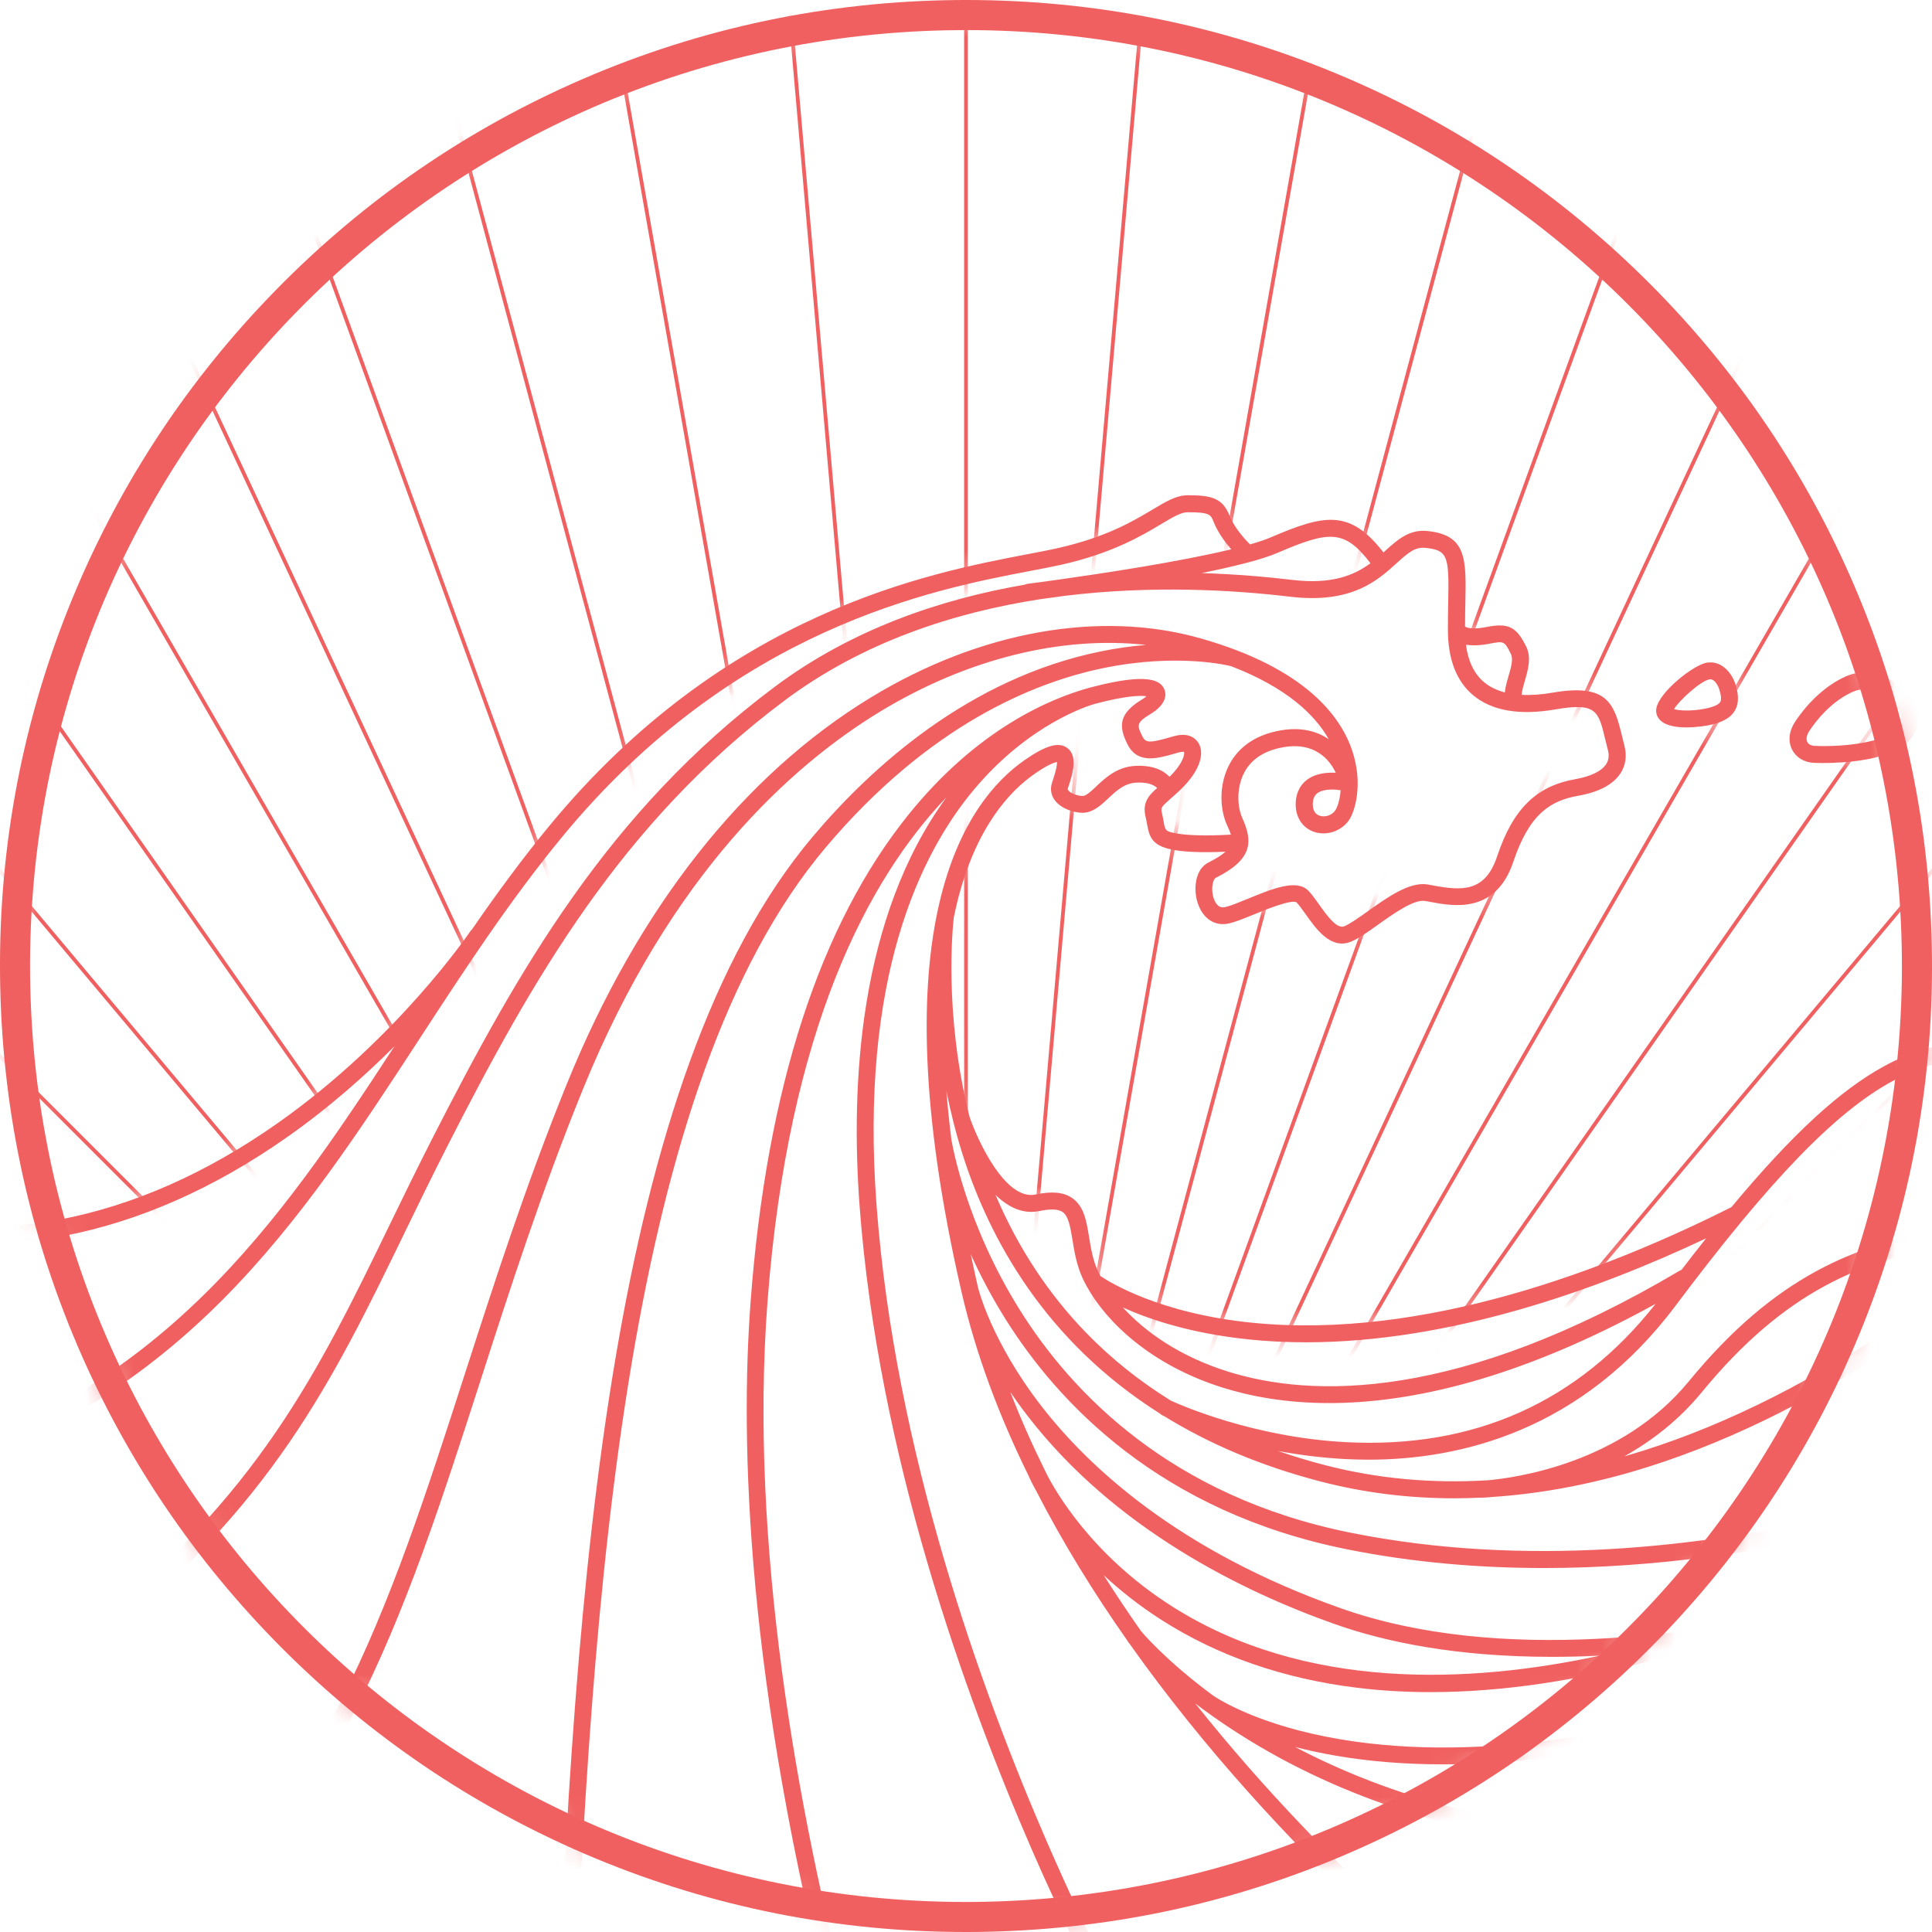
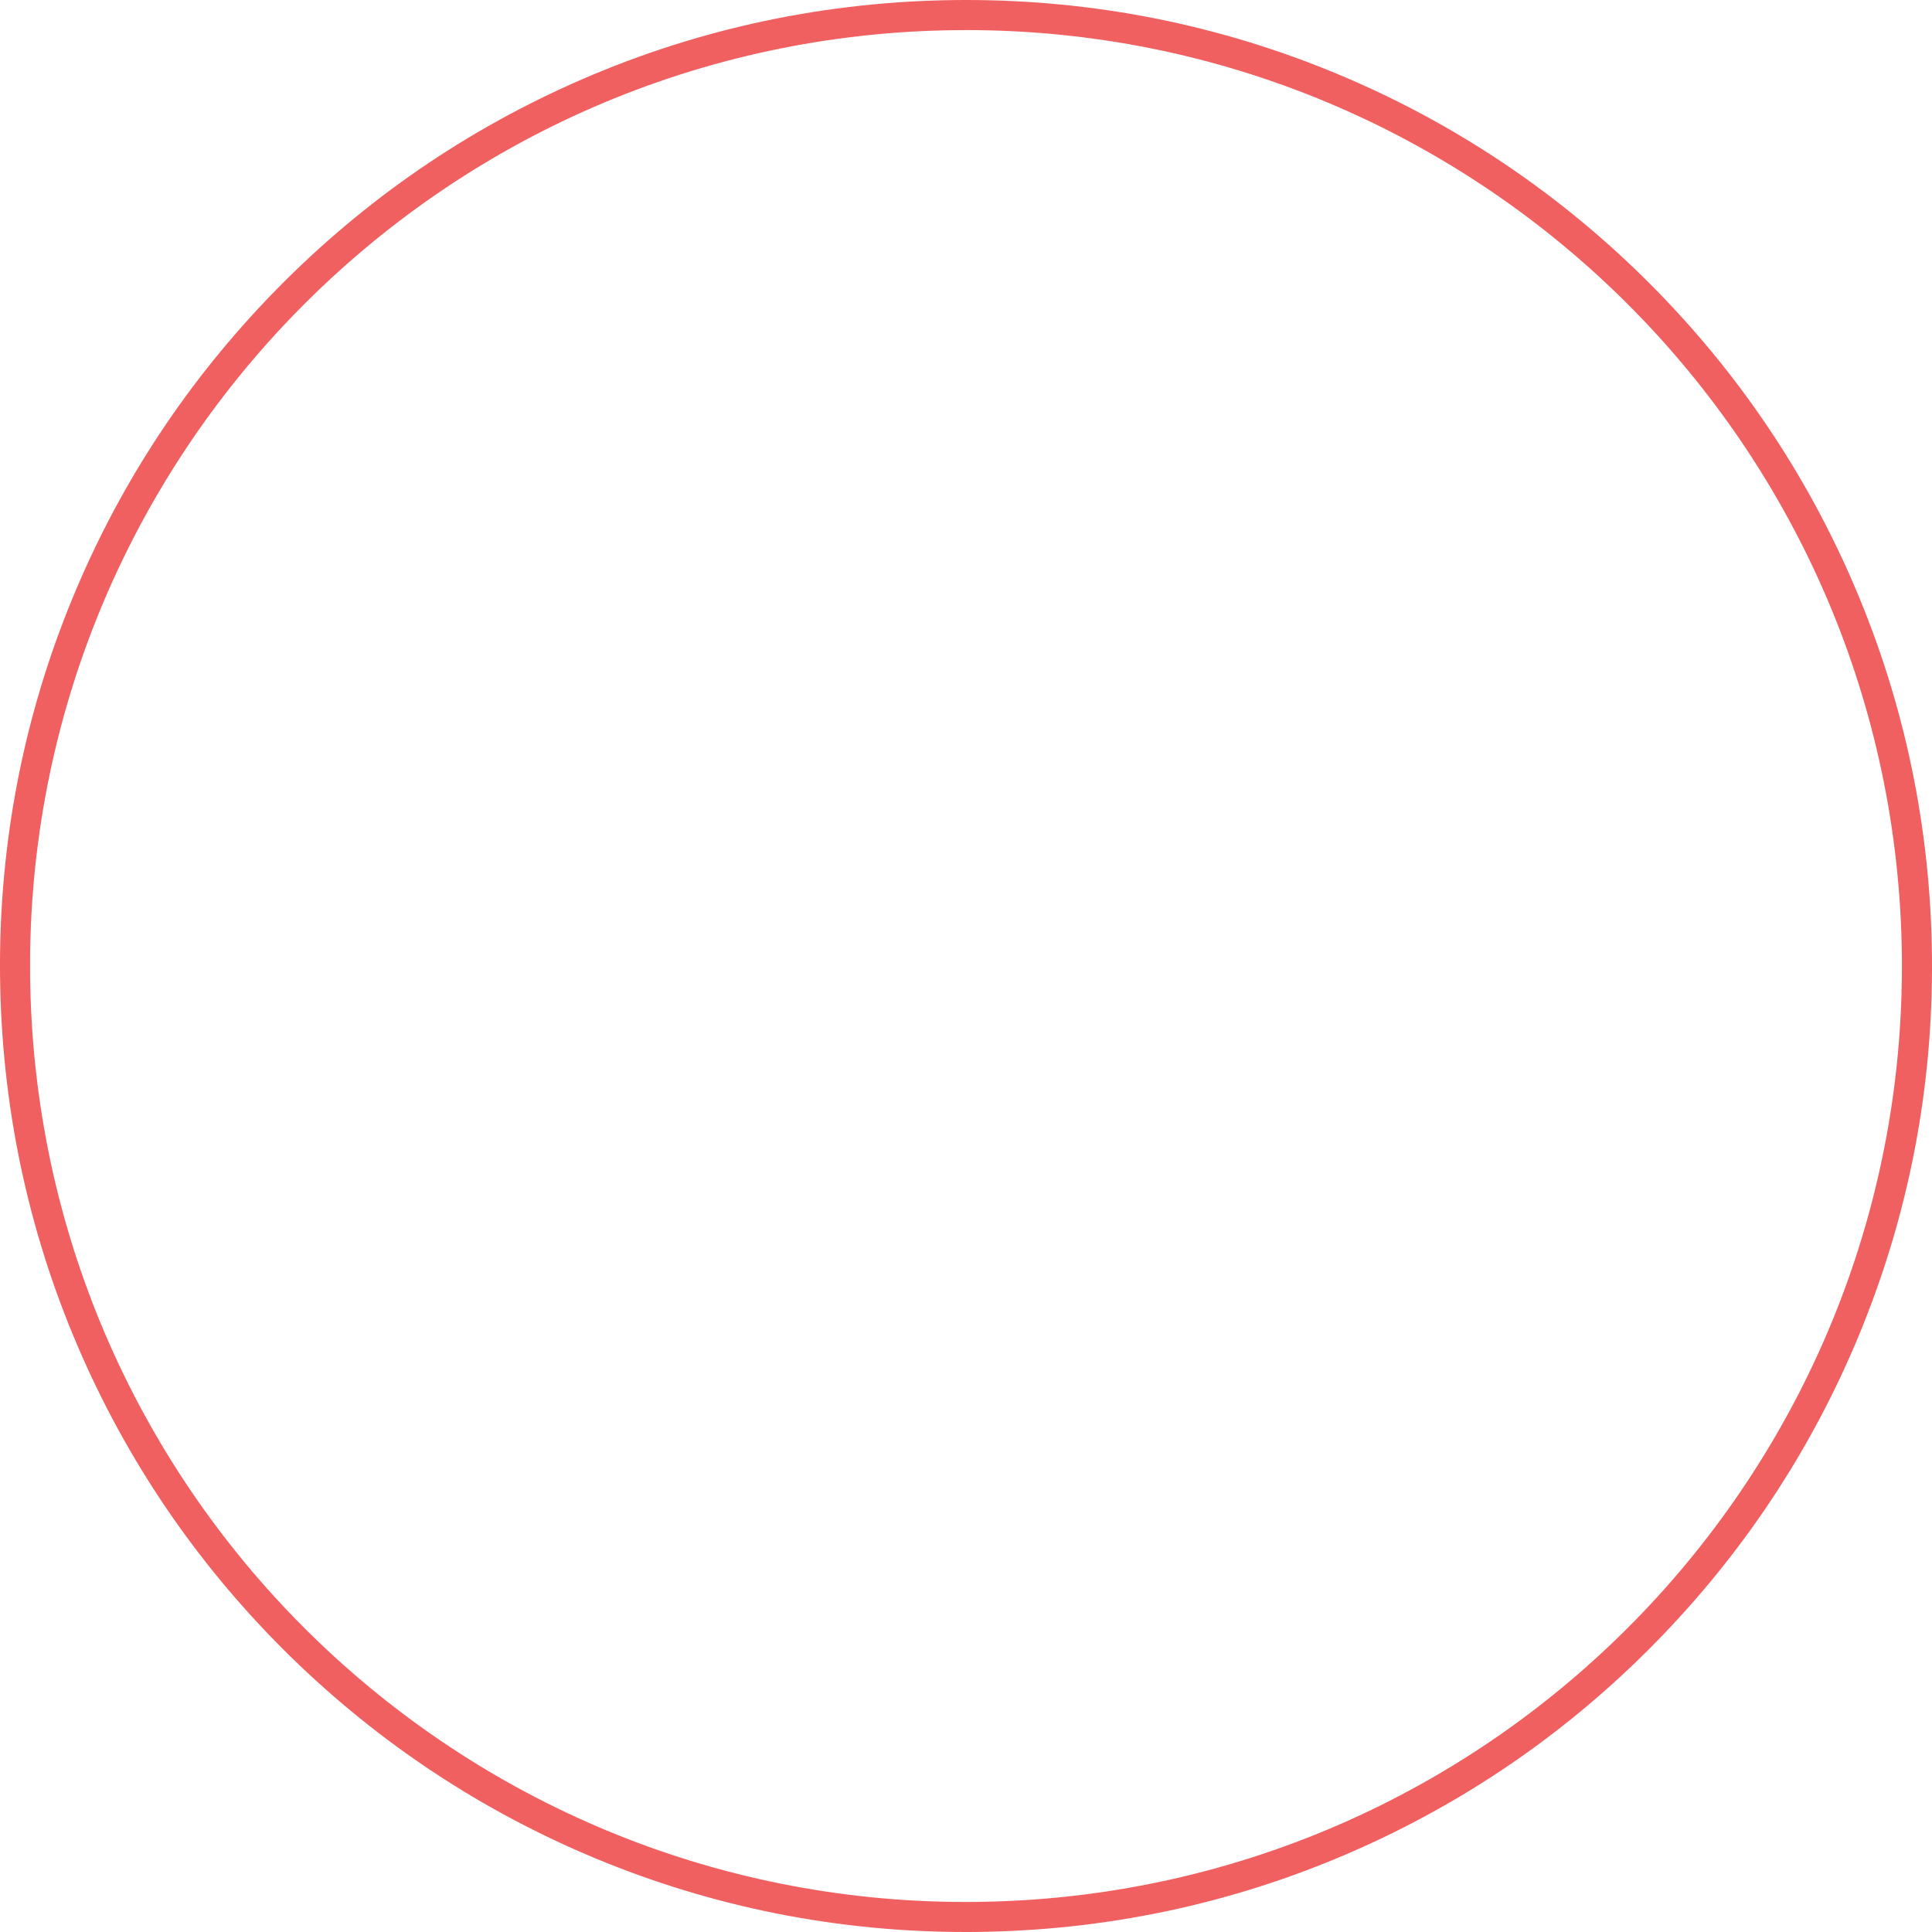
<svg xmlns="http://www.w3.org/2000/svg" width="79" height="79" viewBox="0 0 79 79" fill="none">
  <mask id="mask0_600_99" style="mask-type:luminance" maskUnits="userSpaceOnUse" x="0" y="0" width="79" height="55">
-     <path d="M77.155 29.972L75.311 24.44L73.313 19.983L71.314 17.216L68.856 13.833L64.552 9.683L61.785 7.531L57.789 5.226L54.254 3.536L50.565 1.999L44.724 0.924L41.498 0.462L36.734 0.615L32.43 1.23L28.741 2.152L23.822 3.842L19.672 5.841L15.983 8.761L13.525 10.451L9.683 14.293L7.069 17.828L5.226 20.902L3.842 24.284L1.69 29.357L0.922 33.199L0.615 38.577L0.768 44.109L1.69 48.26L2.152 50.259C2.152 50.259 5.379 49.337 5.534 49.337C5.69 49.337 9.376 47.647 9.376 47.647L12.297 45.648L15.217 43.19L17.675 41.191L19.98 37.502L23.669 32.892L26.743 29.819L30.738 27.051L33.965 25.361L37.038 24.287L41.957 23.056L44.878 22.288L46.721 21.52L48.105 20.751H49.641L50.256 21.673L51.025 22.594L52.715 21.979L54.098 21.673L55.173 21.826L55.942 22.441L56.557 23.056L57.632 22.135H58.553L59.322 22.441L59.475 23.056L59.628 24.899V25.821L60.243 25.974H61.318L62.087 26.436V27.205L61.933 28.588L63.008 28.741L64.851 28.435L65.466 28.897L66.082 30.587L65.928 31.509L65.466 31.815L64.083 32.277L63.008 32.892L62.087 33.814L61.318 35.657L60.703 36.425L59.781 36.732L58.245 36.425L57.014 36.887L55.324 38.118H54.556L53.325 36.887L52.864 36.581L50.865 37.196C50.865 37.196 50.096 37.658 49.943 37.502C49.79 37.347 49.328 36.887 49.328 36.887V35.966L49.79 35.504L50.405 35.042L50.712 34.427H49.022L47.791 34.273L47.329 33.967L47.176 32.892L47.791 32.277L47.176 31.662H46.101L45.18 32.43L44.411 32.892L43.49 32.586L43.336 32.279L43.49 30.896H43.028L41.644 31.664L40.261 33.201L39.03 35.815L38.568 37.505L38.415 41.809L38.877 43.652L39.339 45.957L40.261 47.8L41.182 48.875L42.257 49.182H43.179L43.794 49.335L44.256 50.718L44.562 52.255L45.637 52.87L47.636 53.792L50.709 54.407L53.63 54.56L57.012 54.254L60.086 53.792L62.853 53.023L65.773 51.949L68.54 50.874L70.845 49.799L72.535 47.956L74.687 45.651L76.377 44.42L78.067 43.652L78.682 37.043L77.146 29.972H77.155ZM70.699 29.357L69.162 29.51H67.932L67.778 29.048L68.547 28.279L69.468 27.511L70.084 27.358L70.852 27.973L71.005 28.895L70.699 29.357ZM75.771 30.74H73.928L73.466 30.587L73.313 29.972L73.775 29.203L74.696 28.282L75.618 27.667H76.233L77.155 30.587L75.771 30.74Z" fill="white" />
-   </mask>
+     </mask>
  <g mask="url(#mask0_600_99)">
    <path d="M144.933 82.612H41.259L144.539 73.576L144.526 73.423L41.246 82.459L143.345 64.457L143.318 64.304L41.221 82.308L141.362 55.475L141.321 55.326L41.18 82.159L138.602 46.701L138.55 46.556L41.126 82.015L135.089 38.201L135.023 38.061L41.061 81.875L130.848 30.039L130.769 29.906L40.984 81.742L125.911 22.277L125.823 22.15L40.897 81.618L120.316 14.976L120.217 14.859L40.797 81.499L114.108 8.191L114 8.081L40.689 81.391L107.33 1.972L107.212 1.873L40.572 81.292L100.038 -3.635L99.912 -3.723L40.446 81.204L92.284 -8.581L92.151 -8.657L40.313 81.127L84.127 -12.835L83.99 -12.9L40.173 81.062L75.632 -16.361L75.488 -16.413L40.029 81.008L66.862 -19.133L66.713 -19.171L39.88 80.969L57.885 -21.13L57.731 -21.157L39.729 80.942L48.765 -22.337L48.612 -22.351L39.576 80.929V-22.745H39.423V80.929L30.387 -22.351L30.234 -22.337L39.27 80.942L21.268 -21.157L21.117 -21.13L39.119 80.969L12.286 -19.171L12.137 -19.133L38.97 81.008L3.511 -16.413L3.367 -16.361L38.826 81.062L-4.988 -12.9L-5.128 -12.835L38.686 81.127L-13.15 -8.657L-13.283 -8.581L38.553 81.204L-20.913 -3.723L-21.039 -3.635L38.427 81.292L-28.214 1.873L-28.331 1.972L38.31 81.391L-34.998 8.081L-35.109 8.191L38.202 81.499L-41.218 14.859L-41.317 14.976L38.102 81.616L-46.824 22.15L-46.912 22.277L38.014 81.742L-51.77 29.906L-51.847 30.039L37.938 81.875L-56.024 38.061L-56.09 38.201L37.873 82.015L-59.551 46.556L-59.603 46.701L37.819 82.159L-62.322 55.326L-62.361 55.475L37.78 82.308L-64.319 64.304L-64.346 64.457L37.753 82.459L-65.527 73.423L-65.54 73.576L37.74 82.612H-65.935V82.765H37.74L-65.54 91.801L-65.527 91.954L37.753 82.919L-64.346 100.923L-64.319 101.074L37.78 83.07L-62.361 109.902L-62.322 110.051L37.819 83.218L-59.603 118.677L-59.551 118.821L37.873 83.362L-56.09 127.179L-56.024 127.316L37.938 83.502L-51.847 135.34L-51.77 135.473L38.014 83.635L-46.912 143.101L-46.824 143.227L38.102 83.761L-41.317 150.402L-41.218 150.519L38.202 83.879L-35.109 157.189L-34.998 157.297L38.31 83.987L-28.331 163.406L-28.214 163.505L38.427 84.086L-21.039 169.012L-20.913 169.1L38.553 84.174L-13.283 173.958L-13.15 174.037L38.686 84.25L-5.128 178.213L-4.988 178.278L38.826 84.316L3.367 181.739L3.511 181.791L38.97 84.37L12.137 184.511L12.286 184.551L39.119 84.408L21.117 186.507L21.268 186.534L39.27 84.435L30.234 187.715L30.387 187.728L39.423 84.449V188.123H39.576V84.449L48.612 187.728L48.765 187.715L39.729 84.435L57.731 186.534L57.885 186.507L39.88 84.408L66.713 184.551L66.862 184.511L40.029 84.37L75.488 181.791L75.632 181.739L40.173 84.316L83.99 178.278L84.127 178.213L40.313 84.25L92.151 174.037L92.284 173.958L40.446 84.174L99.912 169.1L100.038 169.012L40.572 84.086L107.212 163.505L107.33 163.406L40.689 83.987L114 157.297L114.108 157.189L40.797 83.879L120.217 150.519L120.316 150.402L40.897 83.761L125.823 143.227L125.911 143.101L40.984 83.635L130.769 135.473L130.848 135.34L41.061 83.502L135.023 127.316L135.089 127.179L41.126 83.362L138.55 118.821L138.602 118.677L41.18 83.218L141.321 110.051L141.362 109.902L41.221 83.07L143.318 101.074L143.345 100.923L41.246 82.919L144.526 91.954L144.539 91.801L41.259 82.765H144.933V82.612Z" fill="#F16060" />
  </g>
  <mask id="mask1_600_99" style="mask-type:luminance" maskUnits="userSpaceOnUse" x="0" y="0" width="79" height="79">
-     <path d="M39.499 78.54C61.06 78.54 78.538 61.062 78.538 39.501C78.538 17.94 61.06 0.462 39.499 0.462C17.938 0.462 0.46 17.94 0.46 39.501C0.46 61.062 17.938 78.54 39.499 78.54Z" fill="white" />
-   </mask>
+     </mask>
  <g mask="url(#mask1_600_99)">
    <path d="M88.23 61.647C88.153 61.474 87.948 61.395 87.775 61.471C87.574 61.559 67.619 70.277 54.831 65.764C48.184 63.418 44.504 59.975 42.586 57.499C40.511 54.819 39.995 52.663 39.99 52.64C39.885 52.181 39.788 51.73 39.693 51.284C40.067 52.109 40.527 52.996 41.097 53.909C43.26 57.372 47.445 61.825 55.108 63.357C57.826 63.9 60.534 64.117 63.126 64.117C67.781 64.117 72.044 63.42 75.253 62.684C80.661 61.442 84.33 59.815 84.366 59.799C84.539 59.72 84.618 59.518 84.541 59.342C84.463 59.168 84.26 59.089 84.084 59.166C83.94 59.229 69.566 65.541 55.246 62.677C47.837 61.194 43.79 56.904 41.701 53.564C39.497 50.047 38.938 46.813 38.9 46.583C38.816 45.907 38.749 45.252 38.699 44.614C38.866 45.45 39.082 46.327 39.366 47.221C40.459 50.657 42.731 54.833 47.429 57.8C47.456 57.828 47.487 57.852 47.523 57.87C47.532 57.875 47.562 57.888 47.607 57.909C49.383 59.004 51.494 59.93 54.015 60.583C55.778 61.039 57.596 61.266 59.464 61.266C59.822 61.266 60.183 61.255 60.543 61.239C60.552 61.239 60.561 61.241 60.573 61.241C60.575 61.241 60.579 61.241 60.582 61.241C60.618 61.241 60.78 61.235 61.041 61.21C62.903 61.084 64.807 60.741 66.745 60.178C70.296 59.141 73.969 57.368 77.655 54.905C83.922 50.721 88.133 45.923 88.174 45.874C88.3 45.729 88.284 45.511 88.14 45.387C87.996 45.261 87.777 45.276 87.653 45.421C87.613 45.468 83.462 50.198 77.272 54.33C73.642 56.753 70.037 58.497 66.551 59.513C66.508 59.524 66.467 59.536 66.424 59.547C67.531 58.927 68.637 58.084 69.584 56.931C72.995 52.778 76.145 51.518 79.825 50.905C80.014 50.874 80.141 50.696 80.109 50.507C80.078 50.317 79.9 50.191 79.71 50.222C75.877 50.862 72.596 52.172 69.05 56.491C66.296 59.844 61.958 60.43 60.836 60.529C58.545 60.667 56.321 60.464 54.189 59.912C53.524 59.741 52.882 59.545 52.258 59.331C53.094 59.486 54.009 59.608 54.98 59.66C55.293 59.675 55.617 59.687 55.951 59.687C59.734 59.687 64.687 58.495 68.518 53.386C76.31 42.996 79.127 42.505 84.136 43.83C84.321 43.879 84.51 43.769 84.559 43.584C84.609 43.399 84.499 43.21 84.314 43.161C81.556 42.431 79.483 42.268 77.047 43.595C75.246 44.576 73.29 46.367 70.8 49.359C65.735 51.908 58.245 54.788 51.221 54.089C47.415 53.711 45.36 52.424 44.995 52.176C44.957 52.104 44.921 52.03 44.887 51.96C44.684 51.514 44.608 51.043 44.533 50.588C44.427 49.934 44.326 49.319 43.837 48.985C43.488 48.747 43.014 48.702 42.347 48.843C41.117 49.107 39.986 46.66 39.646 45.673C38.584 41.448 38.961 37.867 39.001 37.516C39.046 37.297 39.094 37.083 39.145 36.874C39.9 33.834 41.284 32.349 42.312 31.637C42.861 31.256 43.12 31.175 43.22 31.157C43.229 31.261 43.193 31.484 43.033 31.961L43.017 32.011C42.936 32.252 42.974 32.5 43.12 32.707C43.371 33.061 43.887 33.228 44.261 33.235C44.68 33.235 45 32.944 45.304 32.656C45.628 32.351 45.962 32.036 46.44 32.004C46.935 31.97 47.19 32.101 47.316 32.221C46.958 32.538 46.697 32.825 46.85 33.433C46.874 33.536 46.892 33.631 46.908 33.721C47.001 34.253 47.129 34.611 48.051 34.765C48.664 34.866 49.542 34.852 50.11 34.828C49.959 34.963 49.739 35.105 49.414 35.267C48.871 35.538 48.772 36.367 48.993 36.977C49.214 37.588 49.698 37.888 50.261 37.757C50.527 37.696 50.876 37.554 51.278 37.39C51.735 37.203 52.803 36.766 53.013 36.896C53.116 37 53.245 37.182 53.382 37.374C53.819 37.991 54.416 38.834 55.23 38.51C55.539 38.386 55.91 38.122 56.341 37.816C56.963 37.372 57.817 36.761 58.272 36.84C58.346 36.851 58.423 36.867 58.506 36.883C59.437 37.056 61.167 37.376 61.884 35.227C62.538 33.268 63.416 32.734 64.536 32.538C65.388 32.387 65.972 32.076 66.269 31.61C66.476 31.285 66.53 30.9 66.424 30.497C66.384 30.341 66.348 30.195 66.314 30.055C65.996 28.735 65.692 27.944 63.495 28.322C63.029 28.403 62.603 28.433 62.22 28.412C62.233 28.239 62.294 28.034 62.353 27.831C62.481 27.387 62.628 26.885 62.405 26.436C62.028 25.684 61.731 25.449 60.798 25.636C60.237 25.749 59.984 25.672 59.924 25.63C59.919 25.623 59.912 25.616 59.906 25.609C59.906 25.256 59.912 24.931 59.919 24.64C59.955 22.858 59.975 21.875 58.364 21.713C57.623 21.639 57.148 22.067 56.647 22.52C56.623 22.542 56.595 22.565 56.571 22.59C55.198 20.819 54.171 21.026 51.969 21.97C51.744 22.067 51.453 22.164 51.113 22.261C50.899 22.047 50.475 21.585 50.275 21.082C49.989 20.366 49.538 20.251 48.571 20.251C48.107 20.251 47.699 20.494 47.134 20.832C46.338 21.308 45.248 21.961 43.267 22.41C42.904 22.493 42.474 22.574 41.976 22.669C37.985 23.433 29.684 25.021 22.482 33.746C21.346 35.123 20.296 36.558 19.294 38.012C19.271 38.032 19.251 38.052 19.233 38.079C19.203 38.122 16.254 42.484 11.33 45.943C8.448 47.967 5.467 49.287 2.468 49.864C-1.273 50.583 -5.056 50.146 -8.776 48.56C-8.952 48.485 -9.155 48.566 -9.229 48.742C-9.304 48.918 -9.223 49.121 -9.047 49.195C-6.397 50.324 -3.713 50.889 -1.034 50.889C0.178 50.889 1.391 50.775 2.599 50.54C5.695 49.945 8.766 48.587 11.727 46.507C13.442 45.303 14.922 43.99 16.13 42.782C11.348 50.103 6.643 56.922 -3.632 59.919C-3.814 59.973 -3.92 60.164 -3.866 60.347C-3.821 60.498 -3.684 60.597 -3.535 60.597C-3.504 60.597 -3.47 60.592 -3.438 60.583C1.438 59.162 5.541 56.726 9.108 53.141C12.286 49.948 14.771 46.135 17.173 42.449C18.978 39.679 20.846 36.815 23.012 34.19C30.055 25.657 38.192 24.099 42.102 23.351C42.607 23.255 43.042 23.171 43.416 23.088C45.502 22.615 46.694 21.9 47.483 21.429C47.954 21.148 48.292 20.945 48.565 20.945C49.468 20.945 49.509 21.044 49.626 21.341C49.799 21.776 50.097 22.175 50.345 22.461C48.238 22.971 45.079 23.448 43.319 23.696C43.075 23.728 42.832 23.762 42.586 23.798C42.239 23.845 42.032 23.872 42.019 23.872C41.98 23.876 41.944 23.89 41.91 23.906C38.431 24.505 34.815 25.74 31.68 28.083C24.846 33.192 21.153 39.742 17.669 46.57C17.056 47.773 16.486 48.943 15.936 50.076C13.034 56.056 10.526 61.223 3.547 66.665C3.396 66.782 3.369 67.001 3.486 67.15C3.554 67.237 3.655 67.283 3.759 67.283C3.833 67.283 3.908 67.258 3.971 67.21C11.076 61.669 13.617 56.437 16.558 50.378C17.106 49.249 17.673 48.08 18.284 46.883C21.729 40.132 25.378 33.656 32.093 28.636C35.281 26.254 38.995 25.048 42.537 24.501C42.787 24.467 43.132 24.419 43.544 24.363C47.109 23.928 50.423 24.122 52.747 24.399C55.266 24.701 56.327 23.737 57.102 23.034C57.591 22.59 57.866 22.36 58.285 22.403C59.207 22.495 59.257 22.741 59.218 24.627C59.212 24.958 59.205 25.332 59.205 25.747C59.205 26.948 59.55 27.849 60.23 28.421C60.994 29.066 62.13 29.262 63.606 29.007C65.275 28.721 65.359 29.068 65.636 30.22C65.67 30.364 65.708 30.517 65.749 30.677C65.805 30.896 65.782 31.08 65.679 31.243C65.494 31.531 65.043 31.752 64.408 31.862C62.815 32.144 61.861 33.086 61.219 35.015C60.733 36.477 59.795 36.428 58.623 36.211C58.538 36.196 58.455 36.18 58.378 36.166C57.639 36.044 56.733 36.689 55.931 37.261C55.552 37.529 55.196 37.784 54.964 37.877C54.655 37.998 54.241 37.412 53.937 36.984C53.783 36.766 53.637 36.56 53.493 36.416C53.013 35.936 52.039 36.335 51.007 36.759C50.649 36.905 50.309 37.045 50.097 37.092C49.887 37.14 49.734 37.025 49.635 36.752C49.5 36.376 49.587 35.959 49.714 35.894C51.21 35.145 51.244 34.429 50.795 33.444C50.602 33.016 50.554 32.268 50.84 31.666C51.088 31.141 51.541 30.79 52.186 30.618C53.79 30.19 54.423 31.171 54.619 31.599C54.29 31.581 53.776 31.61 53.405 31.916C53.211 32.074 52.981 32.374 52.981 32.899C52.981 33.424 53.265 33.859 53.738 34.017C54.238 34.183 54.818 33.998 55.14 33.566C55.392 33.23 55.759 32.085 55.291 30.691C54.813 29.269 53.353 27.32 49.119 26.11C44.995 24.931 40.078 25.805 35.626 28.509C30.391 31.689 26.09 37.146 23.19 44.294C21.502 48.454 20.231 52.39 19.003 56.196C15.882 65.868 13.189 74.221 5.165 80.266C5.012 80.381 4.983 80.598 5.098 80.751C5.165 80.841 5.269 80.888 5.375 80.888C5.447 80.888 5.521 80.866 5.582 80.819C13.78 74.642 16.506 66.192 19.661 56.408C20.884 52.613 22.151 48.69 23.83 44.553C27.424 35.7 32.424 31.263 35.984 29.1C39.544 26.939 43.4 25.988 46.861 26.371C46.291 26.418 45.667 26.502 44.995 26.639C39.626 27.739 35.637 31.362 33.235 34.208C24.963 44.012 23.496 64.516 22.703 84.676C22.696 84.868 22.845 85.028 23.034 85.034C23.039 85.034 23.043 85.034 23.048 85.034C23.232 85.034 23.386 84.888 23.392 84.703C24.181 64.662 25.632 44.289 33.762 34.654C37.971 29.665 42.246 27.914 45.092 27.324C48.175 26.684 50.293 27.229 50.315 27.234C50.318 27.234 50.32 27.234 50.324 27.234C52.641 28.124 53.781 29.248 54.331 30.226C53.815 29.875 53.064 29.663 52.008 29.945C51.169 30.168 50.55 30.659 50.216 31.366C49.822 32.203 49.907 33.153 50.169 33.728C50.236 33.874 50.295 34.008 50.331 34.129C49.838 34.156 48.806 34.197 48.159 34.089C47.652 34.003 47.645 33.96 47.584 33.609C47.566 33.51 47.548 33.397 47.517 33.268C47.456 33.029 47.474 33 47.861 32.662C47.994 32.545 48.161 32.401 48.348 32.214C49.02 31.542 49.274 30.844 49.013 30.393C48.927 30.247 48.659 29.922 48.013 30.1C47.936 30.12 47.861 30.143 47.789 30.163C47.017 30.382 46.847 30.377 46.721 30.125C46.494 29.668 46.44 29.559 47.05 29.192C47.541 28.897 47.751 28.521 47.609 28.185C47.467 27.849 47.005 27.477 44.637 28.099C44.637 28.099 44.601 28.108 44.56 28.119C42.983 28.548 39.986 29.787 37.147 33.313C33.528 37.807 31.358 44.483 30.698 53.152C30.258 58.918 30.495 68.729 34.127 82.716C36.297 91.076 38.69 97.049 38.713 97.11C38.767 97.245 38.898 97.326 39.033 97.326C39.076 97.326 39.118 97.317 39.161 97.302C39.339 97.23 39.425 97.029 39.353 96.851C39.258 96.614 29.871 73.029 31.385 53.204C32.237 42.045 35.513 35.934 38.706 32.595C35.114 37.509 34.774 44.357 35.153 49.362C35.916 59.455 39.414 69.243 42.212 75.679C44.569 81.096 48.441 88.46 51.374 91.828C51.442 91.907 51.539 91.948 51.636 91.948C51.717 91.948 51.798 91.921 51.863 91.862C52.008 91.736 52.023 91.517 51.897 91.375C49.874 89.052 46.181 83.065 42.848 75.404C40.069 69.018 36.599 59.308 35.844 49.31C35.141 40.01 37.62 34.92 39.824 32.288C42.084 29.589 44.524 28.85 44.781 28.777C44.79 28.775 44.801 28.773 44.81 28.771C46.086 28.435 46.649 28.437 46.877 28.471C46.834 28.509 46.778 28.554 46.697 28.602C45.725 29.185 45.743 29.715 46.104 30.436C46.51 31.247 47.323 31.015 47.979 30.83C48.048 30.81 48.121 30.79 48.195 30.769C48.283 30.745 48.344 30.742 48.377 30.742C48.4 30.742 48.411 30.742 48.413 30.742C48.452 30.817 48.386 31.2 47.859 31.727C47.846 31.741 47.834 31.75 47.823 31.763C47.584 31.517 47.154 31.27 46.39 31.319C45.664 31.369 45.198 31.806 44.826 32.157C44.612 32.358 44.412 32.547 44.27 32.547H44.267C44.038 32.543 43.767 32.437 43.679 32.313C43.657 32.281 43.657 32.263 43.666 32.234L43.681 32.184C43.839 31.716 44.103 30.932 43.645 30.587C43.298 30.326 42.778 30.47 41.91 31.071C39.463 32.766 35.871 37.84 39.31 52.796C39.31 52.796 39.315 52.818 39.321 52.845C39.918 55.423 40.876 57.945 42.07 60.367C42.073 60.374 42.075 60.383 42.077 60.39C42.091 60.421 42.183 60.626 42.366 60.953C43.461 63.089 44.734 65.144 46.099 67.087C46.111 67.111 46.124 67.134 46.142 67.156C46.147 67.163 46.163 67.181 46.183 67.206C52.373 75.954 60.419 82.373 62.359 83.599C62.416 83.635 62.481 83.653 62.544 83.653C62.659 83.653 62.772 83.597 62.837 83.491C62.939 83.329 62.891 83.117 62.729 83.013C61.028 81.938 54.576 76.826 48.876 69.655C49.698 70.282 50.712 70.971 51.924 71.656C55.246 73.533 60.701 75.688 68.236 75.688C68.743 75.688 69.257 75.679 69.782 75.658C69.974 75.651 70.122 75.489 70.113 75.3C70.106 75.109 69.949 74.962 69.755 74.969C62.1 75.262 56.485 73.292 52.961 71.436C53.463 71.566 54.018 71.686 54.626 71.792C56.068 72.039 57.542 72.145 59.011 72.145C63.745 72.145 68.432 71.037 71.871 69.957C72.053 69.901 72.155 69.705 72.096 69.525C72.038 69.344 71.844 69.241 71.664 69.299C67.249 70.685 60.742 72.125 54.802 71.12C51.53 70.568 49.849 69.5 49.599 69.329C47.654 67.891 46.69 66.735 46.676 66.717C46.674 66.713 46.669 66.71 46.665 66.708C46.138 65.958 45.624 65.189 45.128 64.407C45.788 65.022 46.568 65.647 47.487 66.235C49.793 67.711 52.488 68.646 55.494 69.013C56.462 69.133 57.465 69.191 58.502 69.191C61.458 69.191 64.671 68.709 68.092 67.749C68.23 67.711 68.322 67.596 68.34 67.463C70.704 67.197 73.342 66.733 76.285 66.005C82.906 64.365 87.991 62.127 88.043 62.104C88.217 62.028 88.298 61.823 88.219 61.649L88.23 61.647ZM51.088 54.772C51.857 54.851 52.63 54.887 53.405 54.887C59.288 54.887 65.26 52.762 69.764 50.635C69.437 51.045 69.102 51.475 68.757 51.926C68.73 51.935 68.705 51.944 68.68 51.96C59.622 57.323 53.628 57.161 50.196 56.079C48.242 55.464 46.832 54.468 45.915 53.463C46.994 53.95 48.704 54.529 51.09 54.772H51.088ZM42.494 49.522C42.949 49.425 43.271 49.436 43.449 49.558C43.693 49.724 43.767 50.178 43.853 50.7C43.932 51.178 44.02 51.717 44.258 52.246C44.306 52.352 44.362 52.46 44.421 52.568C44.425 52.577 44.43 52.584 44.434 52.593C45.236 54.053 47.053 55.813 49.986 56.737C51.154 57.104 52.605 57.372 54.353 57.372C57.684 57.372 62.096 56.401 67.698 53.314C64.527 57.339 60.273 59.243 55.036 58.97C51.264 58.774 48.281 57.458 47.87 57.269C46.591 56.473 45.439 55.554 44.423 54.508C42.866 52.906 41.622 51.011 40.707 48.859C41.406 49.542 42.034 49.616 42.489 49.52L42.494 49.522ZM52.837 23.712C51.782 23.586 50.527 23.478 49.137 23.433C49.853 23.288 50.527 23.135 51.095 22.982C51.099 22.982 51.102 22.982 51.106 22.98C51.562 22.856 51.949 22.73 52.24 22.605C54.329 21.711 54.968 21.621 56.039 23.031C55.385 23.514 54.475 23.908 52.837 23.712ZM59.944 26.36C60.178 26.402 60.498 26.402 60.931 26.317C61.51 26.202 61.526 26.231 61.783 26.747C61.886 26.954 61.783 27.304 61.686 27.64C61.62 27.863 61.557 28.088 61.532 28.313C61.197 28.225 60.911 28.086 60.681 27.892C60.277 27.552 60.032 27.038 59.942 26.36H59.944ZM54.594 33.147C54.43 33.367 54.153 33.417 53.964 33.356C53.779 33.293 53.68 33.133 53.68 32.894C53.68 32.689 53.736 32.543 53.849 32.448C54.006 32.318 54.259 32.284 54.473 32.284C54.61 32.284 54.734 32.299 54.804 32.313C54.809 32.313 54.815 32.313 54.82 32.315C54.784 32.746 54.669 33.05 54.592 33.149L54.594 33.147ZM47.909 65.674C44.639 63.592 43.157 60.973 42.805 60.286C42.78 60.234 42.755 60.182 42.728 60.13C42.724 60.121 42.722 60.115 42.722 60.112C42.722 60.112 42.719 60.108 42.717 60.106C42.201 59.062 41.73 57.999 41.313 56.922C41.525 57.235 41.757 57.557 42.012 57.888C45.588 62.528 50.831 65.088 54.601 66.417C56.62 67.129 59.514 67.749 63.47 67.749C64.092 67.749 64.743 67.733 65.419 67.7C60.061 68.853 53.348 69.137 47.907 65.674H47.909Z" fill="#F16060" />
    <path d="M74.167 31.193C74.221 31.193 74.354 31.2 74.539 31.2C75.375 31.2 77.297 31.107 78.063 30.287C78.392 29.936 78.507 29.496 78.388 29.055C78.21 28.394 77.527 27.82 76.957 27.635C76.803 27.565 76.209 27.338 75.478 27.658C74.717 27.991 73.96 28.669 73.401 29.514C73.148 29.895 73.106 30.312 73.281 30.657C73.444 30.974 73.775 31.175 74.165 31.193H74.167ZM73.98 29.895C74.467 29.158 75.113 28.572 75.758 28.291C75.947 28.207 76.121 28.18 76.263 28.18C76.501 28.18 76.657 28.255 76.67 28.262C76.691 28.273 76.711 28.279 76.731 28.286C77.11 28.401 77.61 28.818 77.723 29.23C77.781 29.447 77.73 29.629 77.558 29.812C77.069 30.334 75.499 30.553 74.198 30.499C74.059 30.492 73.951 30.436 73.901 30.339C73.843 30.224 73.872 30.06 73.982 29.893L73.98 29.895Z" fill="#F16060" />
-     <path d="M68.953 29.744C69.394 29.744 69.795 29.668 69.827 29.663C70.224 29.586 70.71 29.447 70.938 29.059C71.156 28.689 71.05 28.246 70.951 27.944C70.841 27.61 70.46 27.004 69.807 27.094C69.27 27.169 67.864 28.277 67.731 28.953C67.695 29.136 67.752 29.316 67.885 29.449C68.117 29.681 68.554 29.744 68.955 29.744H68.953ZM69.901 27.779C70.142 27.743 70.287 28.142 70.293 28.16C70.381 28.428 70.395 28.613 70.341 28.708C70.296 28.784 70.145 28.897 69.694 28.983C69.162 29.086 68.657 29.061 68.45 28.996C68.653 28.656 69.525 27.845 69.904 27.779H69.901Z" fill="#F16060" />
  </g>
  <path d="M39.515 1.23C60.271 1.23 77.313 17.828 77.761 38.681C78.214 59.813 61.451 77.31 40.32 77.763C40.04 77.77 39.761 77.772 39.484 77.772C18.728 77.772 1.686 61.174 1.238 40.321C0.785 19.189 17.547 1.692 38.679 1.239C38.959 1.233 39.238 1.23 39.515 1.23ZM39.517 0C39.229 0 38.938 0.002 38.652 0.009C33.321 0.124 28.172 1.278 23.347 3.443C18.687 5.532 14.525 8.47 10.976 12.175C7.427 15.879 4.672 20.163 2.783 24.909C0.827 29.823 -0.105 35.017 0.009 40.346C0.122 45.608 1.249 50.694 3.36 55.466C5.397 60.074 8.268 64.205 11.887 67.745C15.504 71.28 19.695 74.052 24.343 75.987C29.15 77.986 34.245 79 39.486 79C39.772 79 40.063 78.998 40.349 78.991C45.68 78.876 50.829 77.722 55.654 75.557C60.313 73.468 64.475 70.53 68.024 66.825C71.573 63.121 74.329 58.837 76.218 54.092C78.174 49.177 79.106 43.983 78.991 38.654C78.879 33.395 77.752 28.306 75.641 23.534C73.604 18.926 70.735 14.796 67.114 11.255C63.498 7.72 59.309 4.948 54.658 3.013C49.851 1.014 44.756 0 39.517 0Z" fill="#F16060" />
</svg>